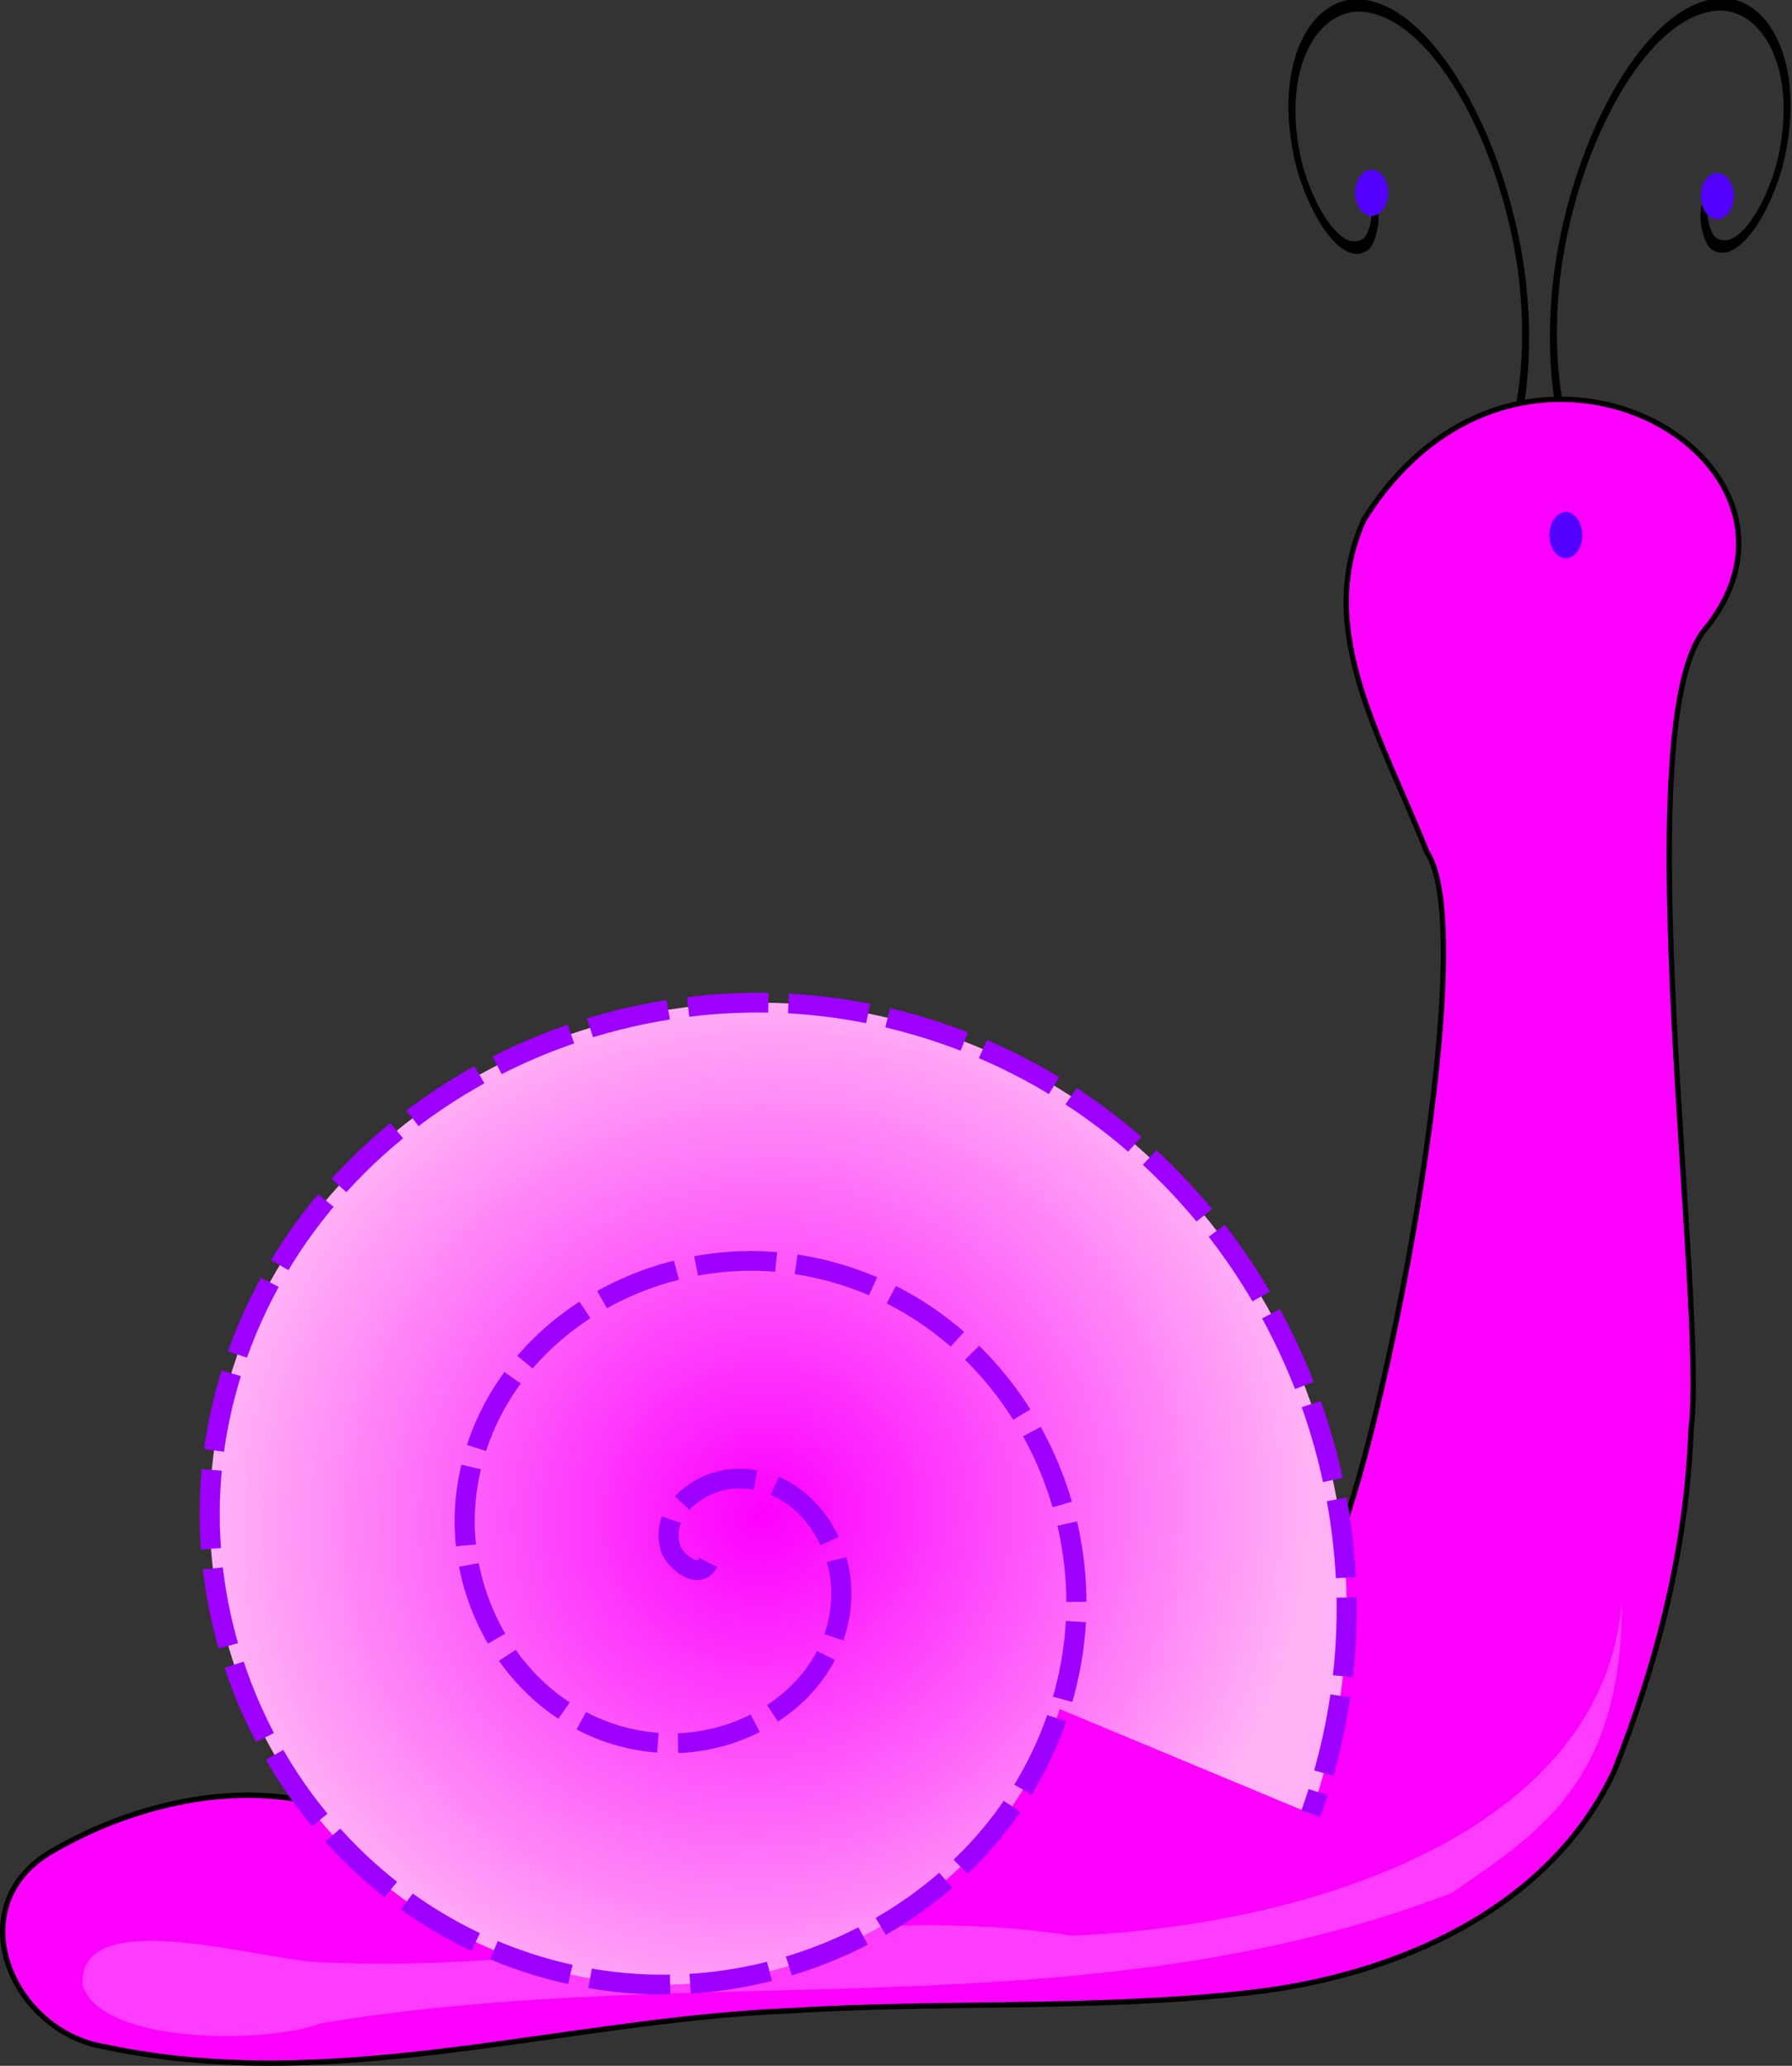
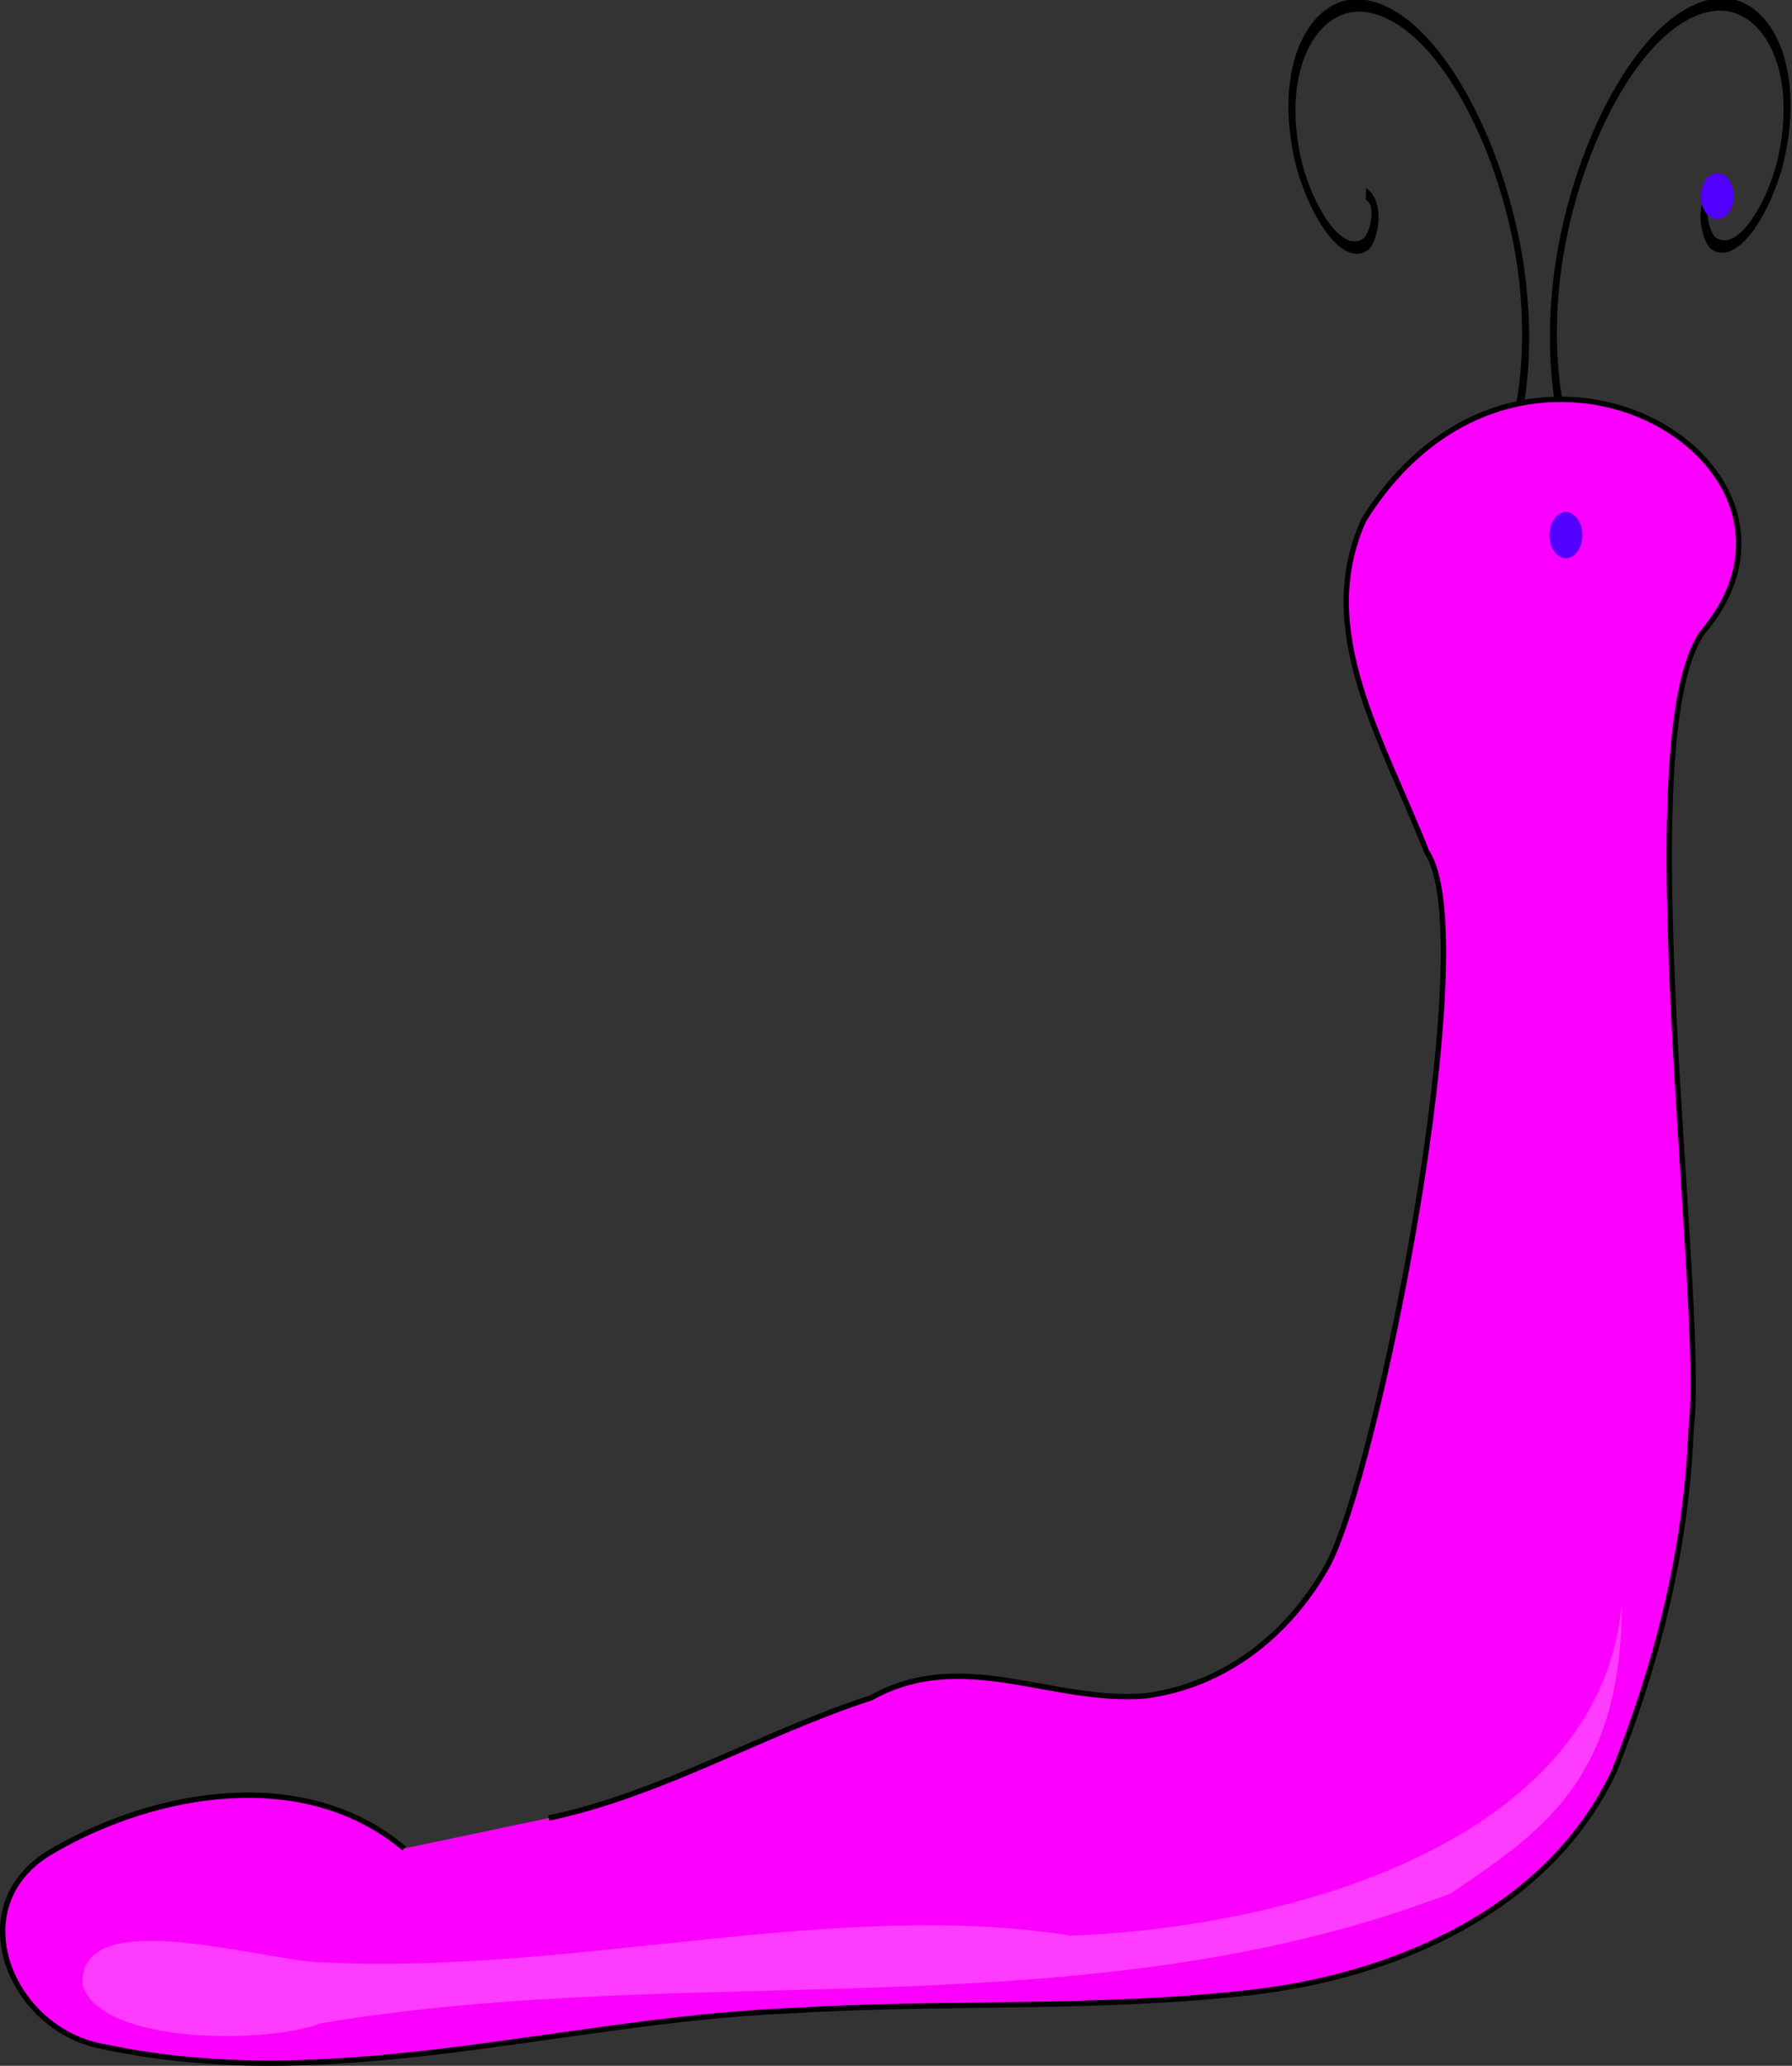
<svg xmlns="http://www.w3.org/2000/svg" xmlns:ns1="http://sodipodi.sourceforge.net/DTD/sodipodi-0.dtd" xmlns:ns2="http://www.inkscape.org/namespaces/inkscape" id="svg2" ns1:docname="snail.svg" viewBox="0 0 672.67 775.38" ns1:version="0.32" version="1.0" ns2:version="0.44.1" ns1:docbase="C:\Documents and Settings\Owner\My Documents\Website\Michaela\Jesse's Clipart">
  <rect x="0" y="0" width="672.67" height="775.38" fill="#333333" stroke="none" />
  <defs id="defs4">
    <radialGradient id="radialGradient2887" gradientUnits="userSpaceOnUse" cy="326.66" cx="236.5" gradientTransform="matrix(1 0 0 .973 0 8.761)" r="337.29" ns2:collect="always">
      <stop id="stop2773" style="stop-color:#fd00ff" offset="0" />
      <stop id="stop2775" style="stop-color:#ffb1f5" offset="1" />
    </radialGradient>
  </defs>
  <ns1:namedview id="base" bordercolor="#666666" ns2:pageshadow="2" guidetolerance="10" pagecolor="#ffffff" gridtolerance="10000" ns2:window-height="949" ns2:zoom="0.80926181" objecttolerance="10" borderopacity="1.0" ns2:current-layer="layer2" ns2:cx="534.0857" ns2:cy="692.17694" ns2:window-y="25" ns2:window-x="0" ns2:window-width="1280" ns2:pageopacity="0.0" ns2:document-units="px" />
  <g id="layer3" ns2:groupmode="layer" transform="translate(-47.365 -12.467)">
    <path id="path2989" style="stroke:black;stroke-width:6.693;fill:none" ns1:revolution="1.0963179" ns1:type="spiral" d="m158.85 67.736c-15.13 5.06-14.66-19.592-10.11-26.985 16.12-26.175 54.11-16.305 71.42 2.561 34.27 37.36 16.11 95.668-21.41 122.97-59.34 43.17-141.73 15.21-179.02-43.12-15.533-24.294-23.744-52.881-24.26-81.66" transform="matrix(-.366 -.45 .142 -.534 608.62 192.88)" ns1:argument="-16.155775" ns1:cy="67.51403" ns1:cx="159.40453" ns1:t0="0.0099755749" ns1:radius="165.9859" ns1:expansion="1.22" />
    <path id="path2991" style="stroke:black;stroke-width:6.693;fill:none" ns1:revolution="1.0963179" ns1:type="spiral" d="m158.85 67.736c-15.13 5.06-14.66-19.592-10.11-26.985 16.12-26.175 54.11-16.305 71.42 2.561 34.27 37.36 16.11 95.668-21.41 122.97-59.34 43.17-141.73 15.21-179.02-43.12-15.533-24.294-23.744-52.881-24.26-81.66" transform="matrix(.366 -.45 -.142 -.534 641.9 192.49)" ns1:argument="-16.155775" ns1:cy="67.51403" ns1:cx="159.40453" ns1:t0="0.0099755749" ns1:radius="165.9859" ns1:expansion="1.22" />
  </g>
  <g id="layer2" ns2:groupmode="layer" transform="translate(-47.365 -12.467)">
    <path id="path2780" ns1:nodetypes="ccccccccccsccc" style="fill-rule:evenodd;stroke:black;stroke-width:2;fill:#fc00ff" d="m199.07 706.27c-37.22-31.38-93.1-21.74-132.1 0.99-35.434 20.38-15.453 67.78 19.814 73.49 85.496 18.26 171.12-9.96 256.67-13.55 57.73-3.59 115.82-0.29 173.36-6.87 54.35-6.16 112.16-31.01 136.53-83.18 16.24-40.83 27.11-83.27 28.82-128.38 5.86-48-24.42-260.61 4.57-299.27 53.68-63.85-68.48-136.1-127.38-41.98-18.81 41.26 6.63 81.83 23.6 124.74 21.72 32.43-18.82 235.04-37.55 268.3-14.16 25.15-37.85 44.4-67.94 48.43-35.4 2.97-68.58-18.49-103.1 0.73-40.98 13.33-78.56 36.17-121 45.13" />
    <path id="path3089" ns1:nodetypes="ccccccc" style="fill-rule:evenodd;fill:white;fill-opacity:.236" d="m656.15 613.69c-6.94 86.83-117.91 121.82-206.69 125.31-88.04-14.03-185.88 14.55-279.37 10.06-20.4 0.66-94.023-23.51-91.703 8.65 7.352 22.57 70.363 21.7 89.203 14.23 141.7-23.85 287.84 3.71 424.66-48.96 32.72-22.43 64.13-41.91 63.9-109.29z" />
  </g>
  <g id="layer1" ns2:label="Layer 1" ns2:groupmode="layer" transform="translate(-47.365 -12.467)">
-     <path id="path2885" style="stroke:#9e00ff;stroke-miterlimit:10.4;stroke-dasharray:49.487, 12.372;stroke-width:12.372;fill:url(#radialGradient2887)" ns1:revolution="2.8" ns1:radius="403.22171" d="m193.13 336.37c-10.65 7.75-17.43-10.93-16.07-18.38 4.46-24.49 35.64-29.09 54.7-20.25 36.78 17.08 41.74 65.58 22.54 97.5-30.01 49.89-98.8 55.25-144.25 24.21-63.772-43.55-69.45-134.43-25.551-194.02 57.681-78.3 171.96-84.25 246.26-26.68 93.37 72.36 99.55 211.11 27.66 300.6-87.52 108.94-251.66 115.32-356.8 28.53-124.94-103.13-131.5-293.44-29.318-414.64 119.15-141.34 336.36-148.06 474-30.04 158.09 135.56 164.97 380.31 30.7 534.73-10.72 12.33-22.19 24-34.33 34.93" transform="matrix(.535 -.288 .293 .525 111.31 477.98)" ns1:argument="-4.1193943" ns1:cy="335.21933" ns1:cx="194.28572" ns1:expansion="1.22" ns1:type="spiral" ns1:t0="0.010936417" />
    <path id="path2996" ns1:rx="6.1784697" ns1:ry="8.6498575" style="fill:#5200ff" ns1:type="arc" d="m632.68 367.79a6.178 8.65 0 1 1 -12.36 0 6.178 8.65 0 1 1 12.36 0z" transform="translate(8.65 -154.46)" ns1:cy="367.78769" ns1:cx="626.49689" />
-     <path id="path3085" ns1:rx="6.1784697" ns1:ry="8.6498575" style="fill:#5200ff" ns1:type="arc" d="m632.68 367.79a6.178 8.65 0 1 1 -12.36 0 6.178 8.65 0 1 1 12.36 0z" transform="translate(-64.256 -282.97)" ns1:cy="367.78769" ns1:cx="626.49689" />
-     <path id="path3087" ns1:rx="6.1784697" ns1:ry="8.6498575" style="fill:#5200ff" ns1:type="arc" d="m632.68 367.79a6.178 8.65 0 1 1 -12.36 0 6.178 8.65 0 1 1 12.36 0z" transform="translate(65.492 -281.74)" ns1:cy="367.78769" ns1:cx="626.49689" />
+     <path id="path3087" ns1:rx="6.1784697" ns1:ry="8.6498575" style="fill:#5200ff" ns1:type="arc" d="m632.68 367.79a6.178 8.65 0 1 1 -12.36 0 6.178 8.65 0 1 1 12.36 0" transform="translate(65.492 -281.74)" ns1:cy="367.78769" ns1:cx="626.49689" />
  </g>
</svg>